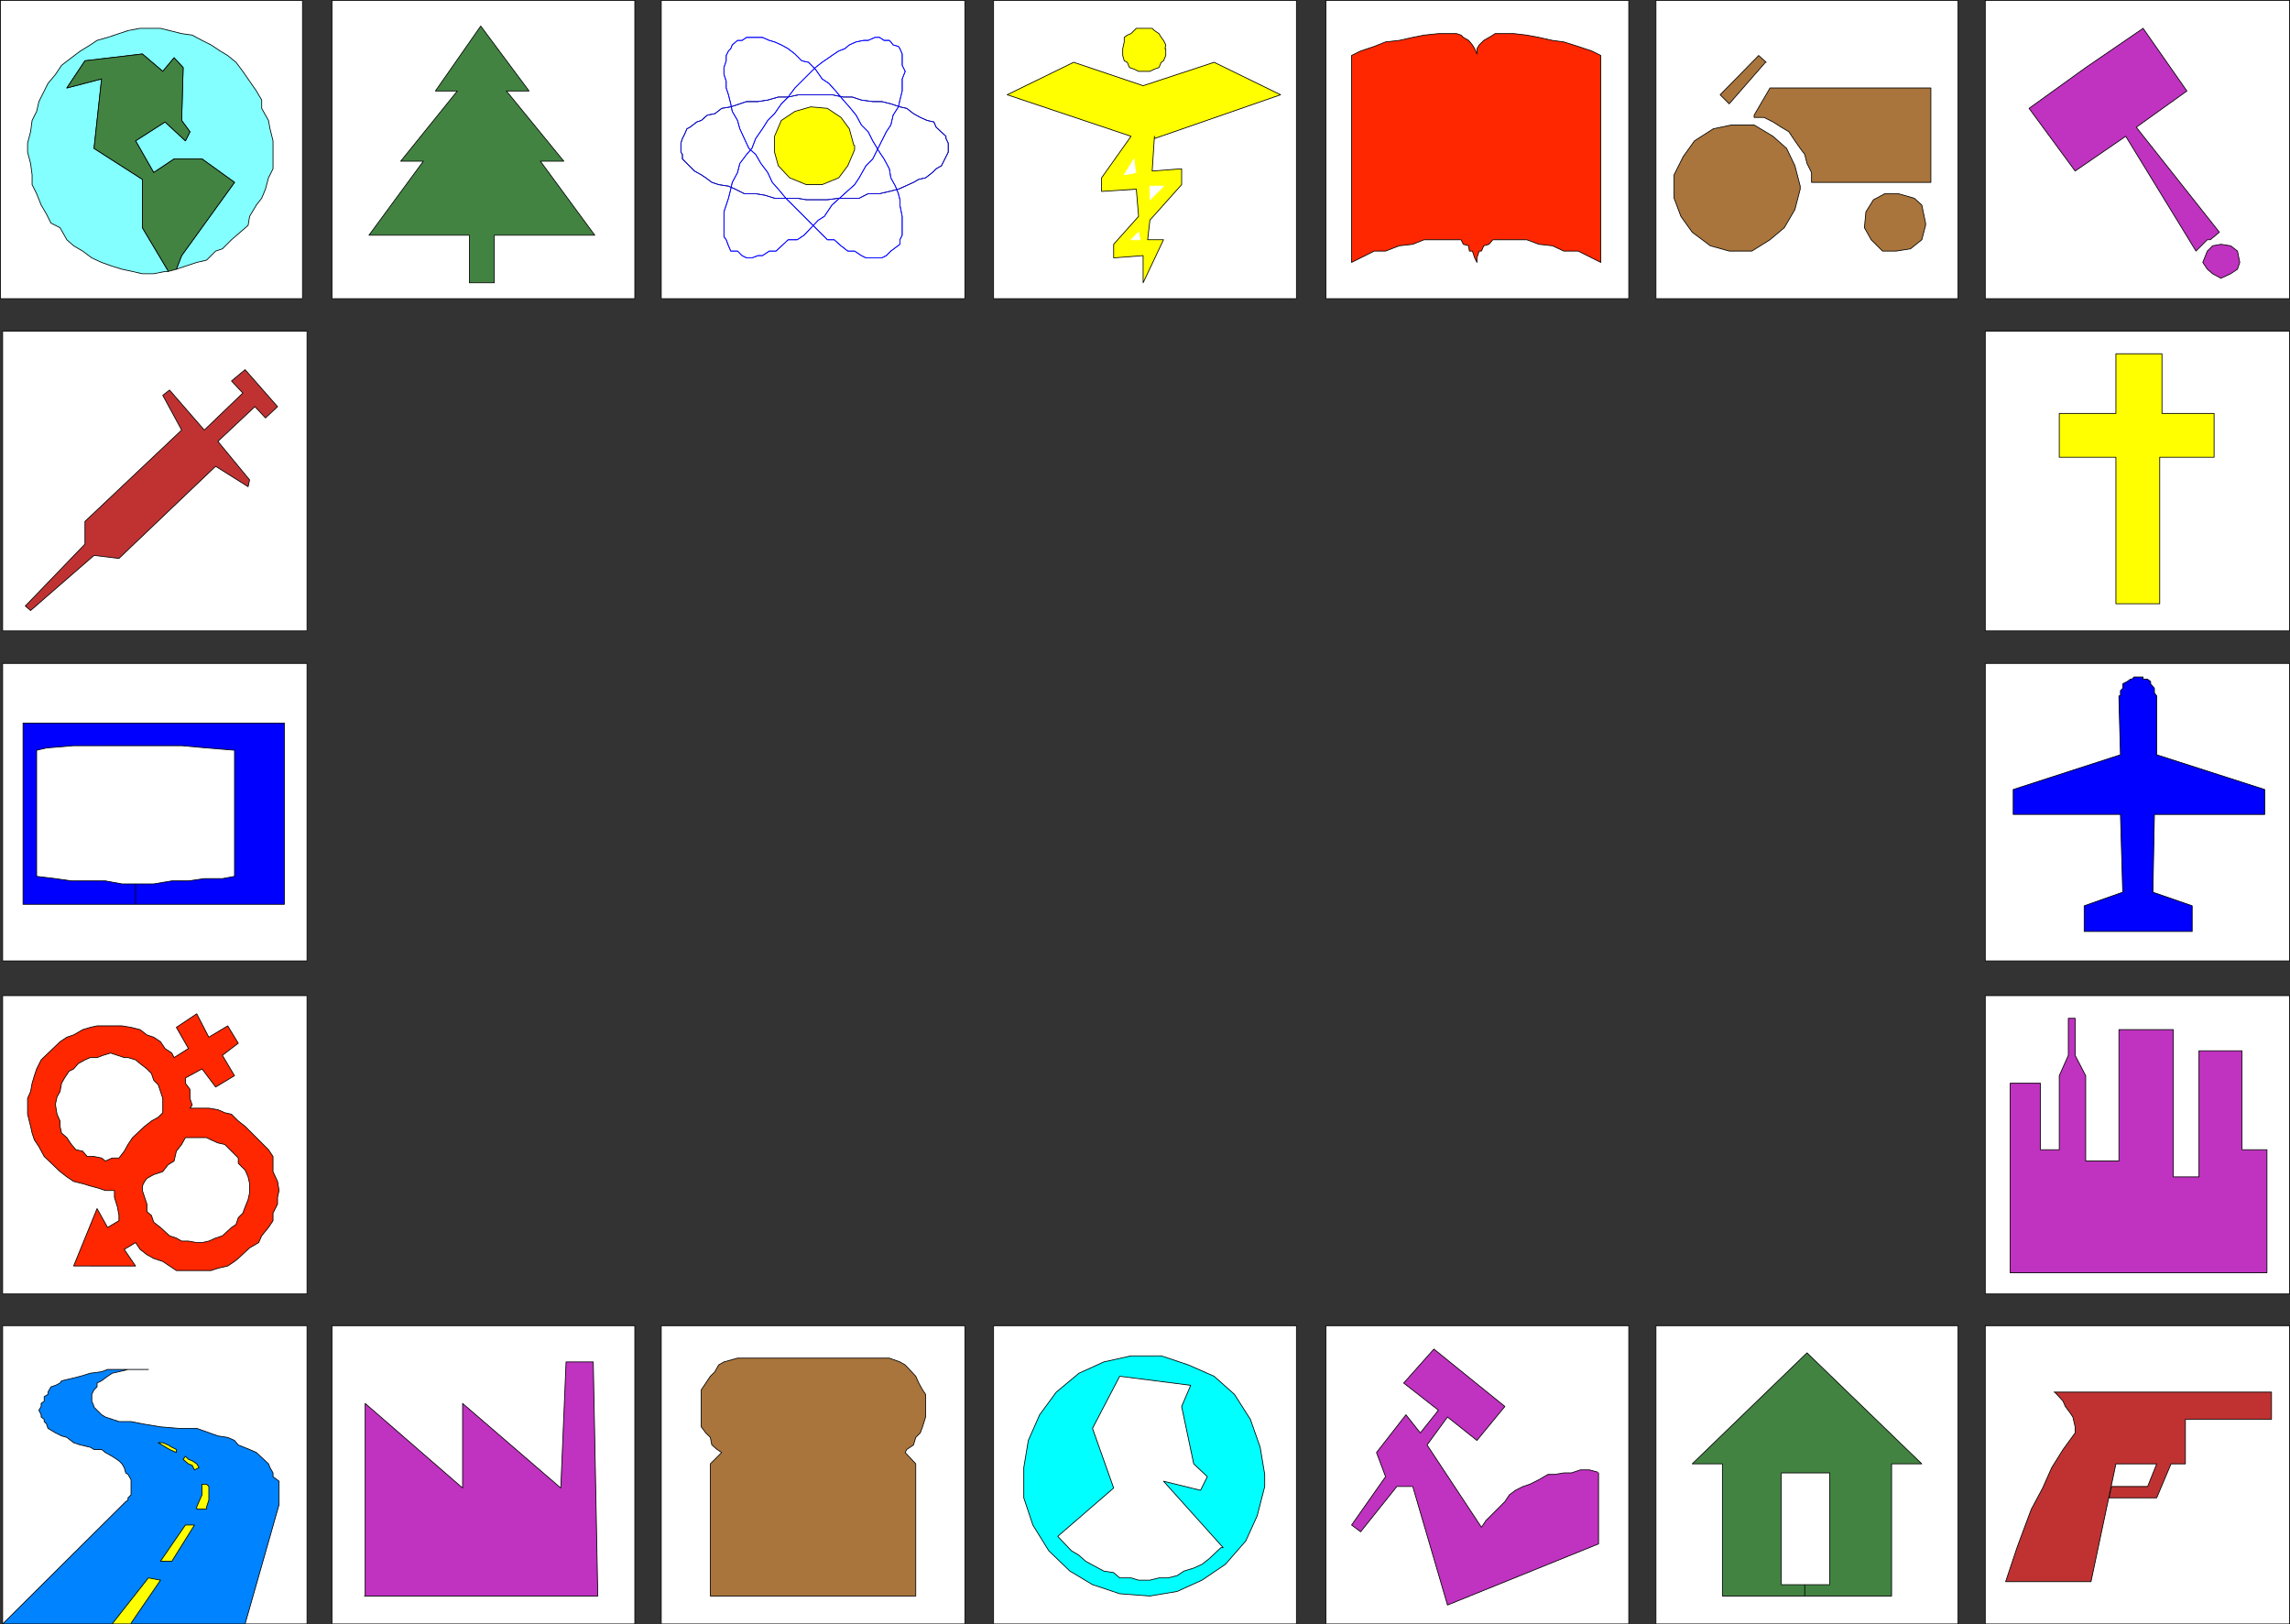
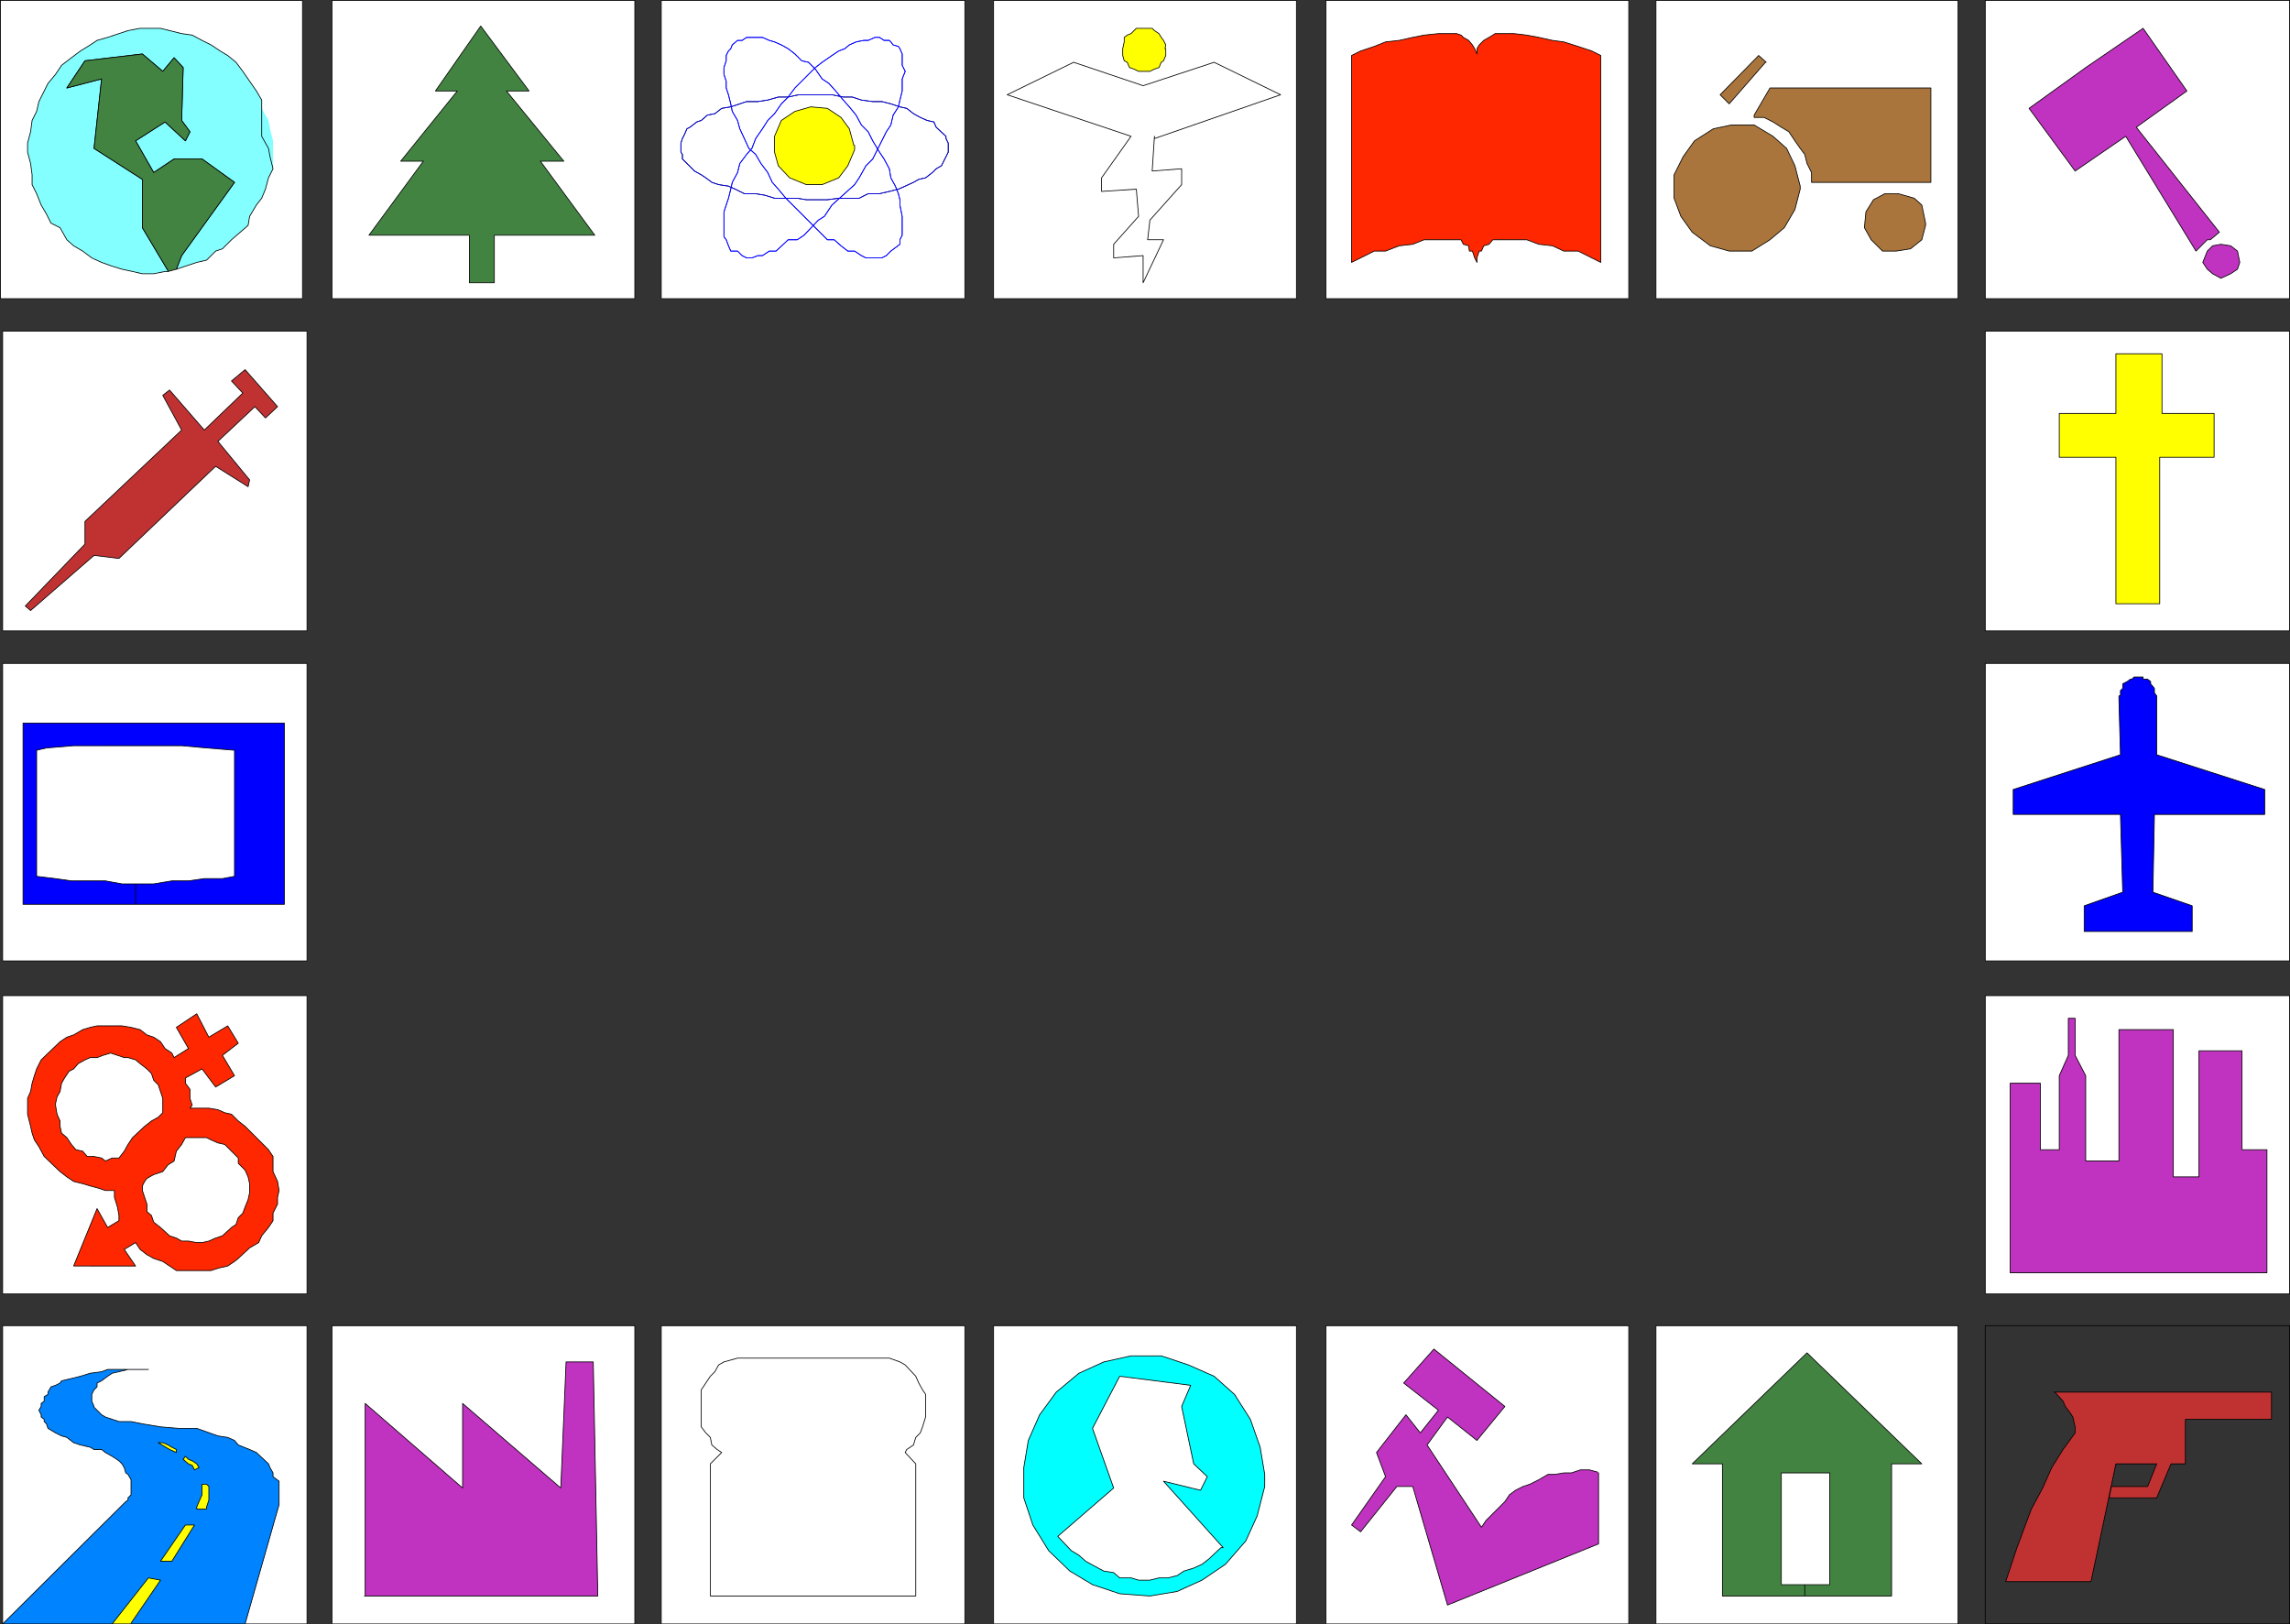
<svg xmlns="http://www.w3.org/2000/svg" xmlns:ns1="http://sodipodi.sourceforge.net/DTD/sodipodi-0.dtd" xmlns:ns2="http://www.inkscape.org/namespaces/inkscape" version="1.0" width="129.638mm" height="91.957mm" id="svg124" ns1:docname="Public Issues Frame.wmf">
  <rect width="100%" height="100%" fill="#333333" stroke="none" />
  <ns1:namedview id="namedview124" pagecolor="#ffffff" bordercolor="#000000" borderopacity="0.25" ns2:showpageshadow="2" ns2:pageopacity="0.0" ns2:pagecheckerboard="0" ns2:deskcolor="#d1d1d1" ns2:document-units="mm" />
  <defs id="defs1">
    <pattern id="WMFhbasepattern" patternUnits="userSpaceOnUse" width="6" height="6" x="0" y="0" />
  </defs>
  <path style="fill:#ffffff;fill-opacity:1;fill-rule:evenodd;stroke:none" d="M 0.081,63.904 V 0.081 H 64.721 V 63.904 Z" id="path1" />
  <path style="fill:none;stroke:#000000;stroke-width:0.162px;stroke-linecap:round;stroke-linejoin:round;stroke-miterlimit:4;stroke-dasharray:none;stroke-opacity:1" d="M 0.081,63.904 V 0.081 H 64.721 V 63.904 H 0.081 v 0" id="path2" />
  <path style="fill:#ffffff;fill-opacity:1;fill-rule:evenodd;stroke:none" d="M 71.023,63.904 V 0.081 h 64.802 V 63.904 Z" id="path3" />
  <path style="fill:none;stroke:#000000;stroke-width:0.162px;stroke-linecap:round;stroke-linejoin:round;stroke-miterlimit:4;stroke-dasharray:none;stroke-opacity:1" d="M 71.023,63.904 V 0.081 h 64.802 V 63.904 H 71.023 v 0" id="path4" />
  <path style="fill:#ffffff;fill-opacity:1;fill-rule:evenodd;stroke:none" d="M 141.481,63.904 V 0.081 h 64.963 V 63.904 h -64.963 z" id="path5" />
  <path style="fill:none;stroke:#000000;stroke-width:0.162px;stroke-linecap:round;stroke-linejoin:round;stroke-miterlimit:4;stroke-dasharray:none;stroke-opacity:1" d="M 141.481,63.904 V 0.081 h 64.963 V 63.904 h -64.963 v 0" id="path6" />
  <path style="fill:#ffffff;fill-opacity:1;fill-rule:evenodd;stroke:none" d="M 212.585,63.904 V 0.081 h 64.802 V 63.904 h -64.802 z" id="path7" />
  <path style="fill:none;stroke:#000000;stroke-width:0.162px;stroke-linecap:round;stroke-linejoin:round;stroke-miterlimit:4;stroke-dasharray:none;stroke-opacity:1" d="M 212.585,63.904 V 0.081 h 64.802 V 63.904 h -64.802 v 0" id="path8" />
  <path style="fill:#ffffff;fill-opacity:1;fill-rule:evenodd;stroke:none" d="M 283.688,63.904 V 0.081 h 64.802 V 63.904 Z" id="path9" />
  <path style="fill:none;stroke:#000000;stroke-width:0.162px;stroke-linecap:round;stroke-linejoin:round;stroke-miterlimit:4;stroke-dasharray:none;stroke-opacity:1" d="M 283.688,63.904 V 0.081 h 64.802 V 63.904 h -64.802 v 0" id="path10" />
  <path style="fill:#ffffff;fill-opacity:1;fill-rule:evenodd;stroke:none" d="M 354.308,63.904 V 0.081 h 64.64 V 63.904 Z" id="path11" />
  <path style="fill:none;stroke:#000000;stroke-width:0.162px;stroke-linecap:round;stroke-linejoin:round;stroke-miterlimit:4;stroke-dasharray:none;stroke-opacity:1" d="M 354.308,63.904 V 0.081 h 64.64 V 63.904 H 354.308 v 0" id="path12" />
  <path style="fill:#ffffff;fill-opacity:1;fill-rule:evenodd;stroke:none" d="M 424.765,63.904 V 0.081 h 65.125 V 63.904 Z" id="path13" />
  <path style="fill:none;stroke:#000000;stroke-width:0.162px;stroke-linecap:round;stroke-linejoin:round;stroke-miterlimit:4;stroke-dasharray:none;stroke-opacity:1" d="M 424.765,63.904 V 0.081 h 65.125 V 63.904 h -65.125 v 0" id="path14" />
  <path style="fill:#ffffff;fill-opacity:1;fill-rule:evenodd;stroke:none" d="M 424.765,134.999 V 70.852 h 65.125 v 64.147 z" id="path15" />
  <path style="fill:none;stroke:#000000;stroke-width:0.162px;stroke-linecap:round;stroke-linejoin:round;stroke-miterlimit:4;stroke-dasharray:none;stroke-opacity:1" d="M 424.765,134.999 V 70.852 h 65.125 v 64.147 h -65.125 v 0" id="path16" />
  <path style="fill:#ffffff;fill-opacity:1;fill-rule:evenodd;stroke:none" d="m 424.765,205.608 v -63.662 h 65.125 v 63.662 z" id="path17" />
  <path style="fill:none;stroke:#000000;stroke-width:0.162px;stroke-linecap:round;stroke-linejoin:round;stroke-miterlimit:4;stroke-dasharray:none;stroke-opacity:1" d="m 424.765,205.608 v -63.662 h 65.125 v 63.662 h -65.125 v 0" id="path18" />
  <path style="fill:#ffffff;fill-opacity:1;fill-rule:evenodd;stroke:none" d="m 424.765,276.703 v -63.662 h 65.125 v 63.823 h -65.125 v 0 z" id="path19" />
  <path style="fill:none;stroke:#000000;stroke-width:0.162px;stroke-linecap:round;stroke-linejoin:round;stroke-miterlimit:4;stroke-dasharray:none;stroke-opacity:1" d="m 424.765,276.703 v -63.662 h 65.125 v 63.823 h -65.125 v 0" id="path20" />
-   <path style="fill:#ffffff;fill-opacity:1;fill-rule:evenodd;stroke:none" d="m 424.765,347.313 v -63.662 h 65.125 v 63.823 h -65.125 v 0 z" id="path21" />
  <path style="fill:none;stroke:#000000;stroke-width:0.162px;stroke-linecap:round;stroke-linejoin:round;stroke-miterlimit:4;stroke-dasharray:none;stroke-opacity:1" d="m 424.765,347.313 v -63.662 h 65.125 v 63.823 h -65.125 v 0" id="path22" />
  <path style="fill:#ffffff;fill-opacity:1;fill-rule:evenodd;stroke:none" d="m 354.308,347.313 v -63.662 h 64.64 v 63.823 H 354.308 v 0 z" id="path23" />
  <path style="fill:none;stroke:#000000;stroke-width:0.162px;stroke-linecap:round;stroke-linejoin:round;stroke-miterlimit:4;stroke-dasharray:none;stroke-opacity:1" d="m 354.308,347.313 v -63.662 h 64.64 v 63.823 H 354.308 v 0" id="path24" />
  <path style="fill:#ffffff;fill-opacity:1;fill-rule:evenodd;stroke:none" d="m 283.688,347.313 v -63.662 h 64.802 v 63.823 h -64.802 v 0 z" id="path25" />
  <path style="fill:none;stroke:#000000;stroke-width:0.162px;stroke-linecap:round;stroke-linejoin:round;stroke-miterlimit:4;stroke-dasharray:none;stroke-opacity:1" d="m 283.688,347.313 v -63.662 h 64.802 v 63.823 h -64.802 v 0" id="path26" />
  <path style="fill:#ffffff;fill-opacity:1;fill-rule:evenodd;stroke:none" d="m 212.585,347.313 v -63.662 h 64.802 v 63.823 h -64.802 v 0 z" id="path27" />
  <path style="fill:none;stroke:#000000;stroke-width:0.162px;stroke-linecap:round;stroke-linejoin:round;stroke-miterlimit:4;stroke-dasharray:none;stroke-opacity:1" d="m 212.585,347.313 v -63.662 h 64.802 v 63.823 h -64.802 v 0" id="path28" />
  <path style="fill:#ffffff;fill-opacity:1;fill-rule:evenodd;stroke:none" d="m 141.481,347.313 v -63.662 h 64.963 v 63.823 h -64.963 v 0 z" id="path29" />
  <path style="fill:none;stroke:#000000;stroke-width:0.162px;stroke-linecap:round;stroke-linejoin:round;stroke-miterlimit:4;stroke-dasharray:none;stroke-opacity:1" d="m 141.481,347.313 v -63.662 h 64.963 v 63.823 h -64.963 v 0" id="path30" />
  <path style="fill:#ffffff;fill-opacity:1;fill-rule:evenodd;stroke:none" d="m 71.023,347.313 v -63.662 h 64.802 v 63.823 H 71.023 v 0 z" id="path31" />
  <path style="fill:none;stroke:#000000;stroke-width:0.162px;stroke-linecap:round;stroke-linejoin:round;stroke-miterlimit:4;stroke-dasharray:none;stroke-opacity:1" d="m 71.023,347.313 v -63.662 h 64.802 v 63.823 H 71.023 v 0" id="path32" />
  <path style="fill:#ffffff;fill-opacity:1;fill-rule:evenodd;stroke:none" d="M 0.566,347.313 V 283.651 H 65.69 v 63.823 H 0.566 v 0 z" id="path33" />
  <path style="fill:none;stroke:#000000;stroke-width:0.162px;stroke-linecap:round;stroke-linejoin:round;stroke-miterlimit:4;stroke-dasharray:none;stroke-opacity:1" d="M 0.566,347.313 V 283.651 H 65.69 v 63.823 H 0.566 v 0" id="path34" />
  <path style="fill:#ffffff;fill-opacity:1;fill-rule:evenodd;stroke:none" d="M 0.566,276.703 V 213.041 H 65.69 v 63.823 H 0.566 v 0 z" id="path35" />
  <path style="fill:none;stroke:#000000;stroke-width:0.162px;stroke-linecap:round;stroke-linejoin:round;stroke-miterlimit:4;stroke-dasharray:none;stroke-opacity:1" d="M 0.566,276.703 V 213.041 H 65.69 v 63.823 H 0.566 v 0" id="path36" />
  <path style="fill:#ffffff;fill-opacity:1;fill-rule:evenodd;stroke:none" d="M 0.566,205.608 V 141.947 H 65.69 v 63.662 H 0.566 Z" id="path37" />
  <path style="fill:none;stroke:#000000;stroke-width:0.162px;stroke-linecap:round;stroke-linejoin:round;stroke-miterlimit:4;stroke-dasharray:none;stroke-opacity:1" d="M 0.566,205.608 V 141.947 H 65.69 v 63.662 H 0.566 v 0" id="path38" />
  <path style="fill:#ffffff;fill-opacity:1;fill-rule:evenodd;stroke:none" d="M 0.566,134.999 V 70.852 H 65.69 v 64.147 z" id="path39" />
  <path style="fill:none;stroke:#000000;stroke-width:0.162px;stroke-linecap:round;stroke-linejoin:round;stroke-miterlimit:4;stroke-dasharray:none;stroke-opacity:1" d="M 0.566,134.999 V 70.852 H 65.69 V 134.999 H 0.566 v 0" id="path40" />
  <path style="fill:#83ffff;fill-opacity:1;fill-rule:evenodd;stroke:none" d="M 35.956,57.926 30.462,48.716 V 38.375 l -10.342,-6.625 1.616,-14.865 -7.434,1.939 3.878,-5.817 12.282,-1.454 4.363,3.716 2.424,-2.908 1.939,2.101 -0.323,11.31 1.778,2.424 -0.97,1.939 -4.363,-4.039 -6.302,4.039 3.878,6.786 4.363,-2.908 h 5.979 l 6.949,5.009 -11.312,15.673 -1.131,2.908 1.939,-0.646 2.424,-0.808 2.101,-0.485 1.939,-1.939 1.454,-0.485 1.939,-1.939 3.555,-3.07 0.323,-1.939 1.454,-2.424 1.131,-1.454 0.808,-1.939 0.646,-2.424 0.97,-1.939 v -5.978 l -0.646,-2.585 -0.323,-1.777 -1.454,-2.585 V 21.409 L 54.863,19.47 53.409,17.37 51.954,15.269 50.5,13.33 48.722,11.876 47.106,10.907 45.167,9.614 43.228,8.644 41.127,7.513 38.865,7.19 36.279,6.544 34.34,6.059 h -4.363 l -2.586,0.485 -1.939,0.646 -2.424,0.808 -2.262,0.646 -1.454,0.969 -2.101,1.293 -1.939,1.454 -2.101,1.616 -1.293,1.939 -1.616,1.939 -0.808,1.616 -1.131,2.262 -0.485,2.101 -0.97,1.939 -0.323,2.424 -0.646,2.424 v 1.939 l 0.646,2.424 0.323,2.424 v 2.101 l 0.97,1.939 0.97,2.424 1.131,1.939 0.97,1.939 1.939,0.969 1.454,2.585 1.454,1.293 1.939,1.131 1.939,1.454 2.101,0.969 2.262,0.808 2.101,0.646 2.262,0.485 2.101,0.485 h 2.424 L 35.31,58.087 h 0.646 v 0 z" id="path41" />
-   <path style="fill:none;stroke:#000000;stroke-width:0.162px;stroke-linecap:round;stroke-linejoin:round;stroke-miterlimit:4;stroke-dasharray:none;stroke-opacity:1" d="M 35.956,57.926 30.462,48.716 V 38.375 l -10.342,-6.625 1.616,-14.865 -7.434,1.939 3.878,-5.817 12.282,-1.454 4.363,3.716 2.424,-2.908 1.939,2.101 -0.323,11.31 1.778,2.424 -0.97,1.939 -4.363,-4.039 -6.302,4.039 3.878,6.786 4.363,-2.908 h 5.979 l 6.949,5.009 -11.312,15.673 -1.131,2.908 1.939,-0.646 2.424,-0.808 2.101,-0.485 1.939,-1.939 1.454,-0.485 1.939,-1.939 3.555,-3.07 0.323,-1.939 1.454,-2.424 1.131,-1.454 0.808,-1.939 0.646,-2.424 0.97,-1.939 v -5.978 l -0.646,-2.585 -0.323,-1.777 -1.454,-2.585 V 21.409 L 54.863,19.47 53.409,17.37 51.954,15.269 50.5,13.33 48.722,11.876 47.106,10.907 45.167,9.614 43.228,8.644 41.127,7.513 38.865,7.19 36.279,6.544 34.34,6.059 h -4.363 l -2.586,0.485 -1.939,0.646 -2.424,0.808 -2.262,0.646 -1.454,0.969 -2.101,1.293 -1.939,1.454 -2.101,1.616 -1.293,1.939 -1.616,1.939 -0.808,1.616 -1.131,2.262 -0.485,2.101 -0.97,1.939 -0.323,2.424 -0.646,2.424 v 1.939 l 0.646,2.424 0.323,2.424 v 2.101 l 0.97,1.939 0.97,2.424 1.131,1.939 0.97,1.939 1.939,0.969 1.454,2.585 1.454,1.293 1.939,1.131 1.939,1.454 2.101,0.969 2.262,0.808 2.101,0.646 2.262,0.485 2.101,0.485 h 2.424 L 35.31,58.087 h 0.646 v 0" id="path42" />
+   <path style="fill:none;stroke:#000000;stroke-width:0.162px;stroke-linecap:round;stroke-linejoin:round;stroke-miterlimit:4;stroke-dasharray:none;stroke-opacity:1" d="M 35.956,57.926 30.462,48.716 V 38.375 l -10.342,-6.625 1.616,-14.865 -7.434,1.939 3.878,-5.817 12.282,-1.454 4.363,3.716 2.424,-2.908 1.939,2.101 -0.323,11.31 1.778,2.424 -0.97,1.939 -4.363,-4.039 -6.302,4.039 3.878,6.786 4.363,-2.908 h 5.979 l 6.949,5.009 -11.312,15.673 -1.131,2.908 1.939,-0.646 2.424,-0.808 2.101,-0.485 1.939,-1.939 1.454,-0.485 1.939,-1.939 3.555,-3.07 0.323,-1.939 1.454,-2.424 1.131,-1.454 0.808,-1.939 0.646,-2.424 0.97,-1.939 l -0.646,-2.585 -0.323,-1.777 -1.454,-2.585 V 21.409 L 54.863,19.47 53.409,17.37 51.954,15.269 50.5,13.33 48.722,11.876 47.106,10.907 45.167,9.614 43.228,8.644 41.127,7.513 38.865,7.19 36.279,6.544 34.34,6.059 h -4.363 l -2.586,0.485 -1.939,0.646 -2.424,0.808 -2.262,0.646 -1.454,0.969 -2.101,1.293 -1.939,1.454 -2.101,1.616 -1.293,1.939 -1.616,1.939 -0.808,1.616 -1.131,2.262 -0.485,2.101 -0.97,1.939 -0.323,2.424 -0.646,2.424 v 1.939 l 0.646,2.424 0.323,2.424 v 2.101 l 0.97,1.939 0.97,2.424 1.131,1.939 0.97,1.939 1.939,0.969 1.454,2.585 1.454,1.293 1.939,1.131 1.939,1.454 2.101,0.969 2.262,0.808 2.101,0.646 2.262,0.485 2.101,0.485 h 2.424 L 35.31,58.087 h 0.646 v 0" id="path42" />
  <path style="fill:#428342;fill-opacity:1;fill-rule:evenodd;stroke:none" d="M 35.956,57.926 30.462,48.716 V 38.375 l -10.342,-6.625 1.616,-14.865 -7.434,1.939 3.878,-5.817 12.282,-1.454 4.363,3.716 2.424,-2.908 1.939,2.101 -0.323,11.31 1.778,2.424 -0.97,1.939 -4.363,-4.039 -6.302,4.039 3.878,6.786 4.363,-2.908 h 5.979 l 6.949,5.009 -11.312,15.673 -1.131,2.908 -1.778,0.485 v 0 z" id="path43" />
  <path style="fill:none;stroke:#000000;stroke-width:0.162px;stroke-linecap:round;stroke-linejoin:round;stroke-miterlimit:4;stroke-dasharray:none;stroke-opacity:1" d="M 35.956,57.926 30.462,48.716 V 38.375 l -10.342,-6.625 1.616,-14.865 -7.434,1.939 3.878,-5.817 12.282,-1.454 4.363,3.716 2.424,-2.908 1.939,2.101 -0.323,11.31 1.778,2.424 -0.97,1.939 -4.363,-4.039 -6.302,4.039 3.878,6.786 4.363,-2.908 h 5.979 l 6.949,5.009 -11.312,15.673 -1.131,2.908 -1.778,0.485 v 0" id="path44" />
  <path style="fill:#428342;fill-opacity:1;fill-rule:evenodd;stroke:none" d="M 105.767,60.511 V 50.332 h 21.493 L 115.625,34.497 h 5.01 L 108.353,19.47 h 4.848 L 102.858,5.574 93.162,19.47 h 4.686 L 85.729,34.497 h 4.848 L 78.942,50.332 h 21.493 v 10.179 h 5.333 z" id="path45" />
  <path style="fill:none;stroke:#000000;stroke-width:0.162px;stroke-linecap:round;stroke-linejoin:round;stroke-miterlimit:4;stroke-dasharray:none;stroke-opacity:1" d="M 105.767,60.511 V 50.332 h 21.493 L 115.625,34.497 h 5.01 L 108.353,19.47 h 4.848 L 102.858,5.574 93.162,19.47 h 4.686 L 85.729,34.497 h 4.848 L 78.942,50.332 h 21.493 v 10.179 h 5.333 v 0" id="path46" />
  <path style="fill:none;stroke:#000000;stroke-width:0.162px;stroke-linecap:round;stroke-linejoin:round;stroke-miterlimit:4;stroke-dasharray:none;stroke-opacity:1" d="m 202.889,31.75 v -1.131 l -0.485,-0.969 v -0.485 l -2.101,-1.939 -0.485,-1.131 -1.454,-0.323 -1.454,-0.646 -1.454,-0.808 -1.454,-1.131 -1.454,-0.323 -1.939,-0.646 -1.939,-0.485 h -1.939 l -2.424,-0.323 -1.939,-0.646 h -1.939 l -2.424,-0.485 h -7.11 l -2.262,0.485 h -2.101 l -2.262,0.646 -2.101,0.323 h -2.424 l -1.454,0.485 -1.939,0.646 -1.939,0.323 -1.454,1.131 -1.616,0.323 -1.293,1.131 -0.97,0.323 -1.454,1.131 -0.646,0.323 -0.485,1.131 -0.485,0.969 -0.323,0.969 v 1.939 l 0.323,0.485 v 0.969 l 2.586,2.585 1.454,0.808 0.97,0.646 1.293,0.969 1.454,0.485 2.101,0.323 1.454,0.646 1.939,0.969 h 2.424 l 1.939,0.323 2.101,0.646 h 4.848 l 1.939,0.323 h 4.525 l 2.424,-0.323 h 4.363 l 1.939,-0.969 h 2.424 l 2.101,-0.485 1.939,-0.485 1.454,-0.646 1.778,-0.808 1.131,-0.646 1.454,-0.323 1.454,-1.131 0.808,-0.808 1.131,-0.646 0.485,-0.969 0.485,-0.969 0.485,-0.969 v -0.808" id="path47" />
  <path style="fill:none;stroke:#0000ff;stroke-width:0.162px;stroke-linecap:round;stroke-linejoin:round;stroke-miterlimit:4;stroke-dasharray:none;stroke-opacity:1" d="m 202.889,31.75 v -1.131 l -0.485,-0.969 v -0.485 l -2.101,-1.939 -0.485,-1.131 -1.454,-0.323 -1.454,-0.646 -1.454,-0.808 -1.454,-1.131 -1.454,-0.323 -1.939,-0.646 -1.939,-0.485 h -1.939 l -2.424,-0.323 -1.939,-0.646 h -1.939 l -2.424,-0.485 h -7.11 l -2.262,0.485 h -2.101 l -2.262,0.646 -2.101,0.323 h -2.424 l -1.454,0.485 -1.939,0.646 -1.939,0.323 -1.454,1.131 -1.616,0.323 -1.293,1.131 -0.97,0.323 -1.454,1.131 -0.646,0.323 -0.485,1.131 -0.485,0.969 -0.323,0.969 v 1.939 l 0.323,0.485 v 0.969 l 2.586,2.585 1.454,0.808 0.97,0.646 1.293,0.969 1.454,0.485 2.101,0.323 1.454,0.646 1.939,0.969 h 2.424 l 1.939,0.323 2.101,0.646 h 4.848 l 1.939,0.323 h 4.525 l 2.424,-0.323 h 4.363 l 1.939,-0.969 h 2.424 l 2.101,-0.485 1.939,-0.485 1.454,-0.646 1.778,-0.808 1.131,-0.646 1.454,-0.323 1.454,-1.131 0.808,-0.808 1.131,-0.646 0.485,-0.969 0.485,-0.969 0.485,-0.969 v -0.808" id="path48" />
  <path style="fill:none;stroke:#0000ff;stroke-width:0.162px;stroke-linecap:round;stroke-linejoin:round;stroke-miterlimit:4;stroke-dasharray:none;stroke-opacity:1" d="m 190.607,8.968 -0.323,-0.323 h -1.131 l -0.97,-0.646 h -0.97 l -1.454,0.646 h -0.97 l -1.616,0.323 -1.454,0.646 -0.97,0.808 -1.293,0.485 -1.454,0.969 -2.101,1.454 -1.454,1.131 -4.363,4.363 -1.454,1.939 -1.454,1.454 -1.454,2.101 -1.454,1.454 -1.131,1.777 -1.454,2.101 -0.808,2.101 -1.131,1.293 -1.454,1.939 -0.485,1.939 -1.131,2.101 -0.323,1.454 -0.485,1.939 -0.485,1.454 -0.485,1.454 V 50.655 l 0.485,0.646 0.485,1.293 0.485,1.131 h 1.454 l 0.97,0.969 0.97,0.485 h 1.131 l 1.293,-0.485 h 0.97 l 1.454,-0.969 h 1.454 l 2.586,-2.424 h 1.939 l 1.454,-0.969 3.07,-3.232 1.293,-0.808 1.616,-2.424 4.848,-4.363 0.97,-1.454 1.454,-2.585 1.454,-1.454 0.97,-1.939 0.97,-1.939 0.97,-1.939 0.97,-1.454 0.485,-2.101 1.131,-1.777 0.323,-1.454 0.485,-1.939 V 16.885 l 0.646,-1.616 -0.646,-1.293 v -2.424 l -0.485,-1.131 -0.323,-0.485 -1.131,-0.323 -0.485,-0.646" id="path49" />
  <path style="fill:none;stroke:#0000ff;stroke-width:0.162px;stroke-linecap:round;stroke-linejoin:round;stroke-miterlimit:4;stroke-dasharray:none;stroke-opacity:1" d="m 190.607,8.968 -0.323,-0.323 h -1.131 l -0.97,-0.646 h -0.97 l -1.454,0.646 h -0.97 l -1.616,0.323 -1.454,0.646 -0.97,0.808 -1.293,0.485 -1.454,0.969 -2.101,1.454 -1.454,1.131 -4.363,4.363 -1.454,1.939 -1.454,1.454 -1.454,2.101 -1.454,1.454 -1.131,1.777 -1.454,2.101 -0.808,2.101 -1.131,1.293 -1.454,1.939 -0.485,1.939 -1.131,2.101 -0.323,1.454 -0.485,1.939 -0.485,1.454 -0.485,1.454 V 50.655 l 0.485,0.646 0.485,1.293 0.485,1.131 h 1.454 l 0.97,0.969 0.97,0.485 h 1.131 l 1.293,-0.485 h 0.97 l 1.454,-0.969 h 1.454 l 2.586,-2.424 h 1.939 l 1.454,-0.969 3.07,-3.232 1.293,-0.808 1.616,-2.424 4.848,-4.363 0.97,-1.454 1.454,-2.585 1.454,-1.454 0.97,-1.939 0.97,-1.939 0.97,-1.939 0.97,-1.454 0.485,-2.101 1.131,-1.777 0.323,-1.454 0.485,-1.939 V 16.885 l 0.646,-1.616 -0.646,-1.293 v -2.424 l -0.485,-1.131 -0.323,-0.485 -1.131,-0.323 -0.485,-0.646" id="path50" />
  <path style="fill:none;stroke:#0000ff;stroke-width:0.162px;stroke-linecap:round;stroke-linejoin:round;stroke-miterlimit:4;stroke-dasharray:none;stroke-opacity:1" d="m 157.802,8.644 -1.131,0.969 -0.323,0.808 -0.485,0.485 -0.485,0.969 v 1.131 l -0.485,1.454 v 1.454 l 0.485,1.454 v 1.454 l 0.485,1.454 0.485,1.939 0.323,1.616 1.131,1.939 0.485,1.777 0.97,2.101 0.97,2.101 1.454,1.293 1.131,1.939 1.454,1.939 0.97,2.101 1.293,1.454 1.616,1.939 8.888,8.887 h 1.454 l 1.454,1.293 1.454,1.131 h 1.454 l 1.454,0.969 0.97,0.485 h 3.394 l 0.97,-0.485 0.97,-0.969 1.939,-1.454 v -0.969 l 0.485,-0.969 v -4.039 l -0.485,-2.424 v -1.131 l -0.323,-1.293 -0.646,-1.616 -0.97,-1.777 -0.323,-1.939 -1.131,-2.101 -0.97,-1.454 -1.454,-2.424 -0.97,-1.939 -1.454,-1.454 -1.131,-2.101 -1.454,-1.777 -1.293,-1.454 -1.616,-1.939 -1.454,-1.616 -1.454,-0.969 -1.454,-2.101 -1.454,-1.454 -1.454,-0.323 -1.454,-1.454 -1.454,-1.131 -1.454,-0.808 -1.454,-0.646 -1.131,-0.323 -1.454,-0.646 h -3.394 l -0.97,0.646 h -0.97" id="path51" />
  <path style="fill:none;stroke:#0000ff;stroke-width:0.162px;stroke-linecap:round;stroke-linejoin:round;stroke-miterlimit:4;stroke-dasharray:none;stroke-opacity:1" d="m 157.802,8.644 -1.131,0.969 -0.323,0.808 -0.485,0.485 -0.485,0.969 v 1.131 l -0.485,1.454 v 1.454 l 0.485,1.454 v 1.454 l 0.485,1.454 0.485,1.939 0.323,1.616 1.131,1.939 0.485,1.777 0.97,2.101 0.97,2.101 1.454,1.293 1.131,1.939 1.454,1.939 0.97,2.101 1.293,1.454 1.616,1.939 8.888,8.887 h 1.454 l 1.454,1.293 1.454,1.131 h 1.454 l 1.454,0.969 0.97,0.485 h 3.394 l 0.97,-0.485 0.97,-0.969 1.939,-1.454 v -0.969 l 0.485,-0.969 v -4.039 l -0.485,-2.424 v -1.131 l -0.323,-1.293 -0.646,-1.616 -0.97,-1.777 -0.323,-1.939 -1.131,-2.101 -0.97,-1.454 -1.454,-2.424 -0.97,-1.939 -1.454,-1.454 -1.131,-2.101 -1.454,-1.777 -1.293,-1.454 -1.616,-1.939 -1.454,-1.616 -1.454,-0.969 -1.454,-2.101 -1.454,-1.454 -1.454,-0.323 -1.454,-1.454 -1.454,-1.131 -1.454,-0.808 -1.454,-0.646 -1.131,-0.323 -1.454,-0.646 h -3.394 l -0.97,0.646 h -0.97" id="path52" />
  <path style="fill:#ffff00;fill-opacity:1;fill-rule:evenodd;stroke:none" d="m 182.689,31.104 -0.97,-3.555 -1.778,-2.424 -2.909,-1.939 -3.555,-0.323 -3.394,0.969 -2.909,1.939 -1.454,3.393 v 3.393 l 0.808,2.908 2.424,2.585 3.555,1.454 h 3.394 l 3.555,-1.454 1.939,-2.585 1.454,-3.393 v -0.969 0 z" id="path53" />
  <path style="fill:none;stroke:#000000;stroke-width:0.162px;stroke-linecap:round;stroke-linejoin:round;stroke-miterlimit:4;stroke-dasharray:none;stroke-opacity:1" d="m 182.689,31.104 -0.97,-3.555 -1.778,-2.424 -2.909,-1.939 -3.555,-0.323 -3.394,0.969 -2.909,1.939 -1.454,3.393 v 3.393 l 0.808,2.908 2.424,2.585 3.555,1.454 h 3.394 l 3.555,-1.454 1.939,-2.585 1.454,-3.393 v -0.969 0" id="path54" />
  <path style="fill:#ffff00;fill-opacity:1;fill-rule:evenodd;stroke:none" d="m 249.268,10.422 0.162,-0.808 -0.485,-0.969 -0.485,-0.646 -0.485,-0.808 -0.97,-0.646 -0.485,-0.485 h -3.394 l -1.131,1.131 -0.808,0.323 -0.646,0.485 v 0.969 l -0.323,1.454 v 1.454 l 0.323,1.131 0.646,0.323 0.485,1.131 0.97,0.323 0.97,0.485 h 2.424 l 0.97,-0.485 0.97,-0.323 0.485,-1.131 0.485,-0.323 0.485,-1.131 v -1.454 0 z" id="path55" />
  <path style="fill:none;stroke:#000000;stroke-width:0.162px;stroke-linecap:round;stroke-linejoin:round;stroke-miterlimit:4;stroke-dasharray:none;stroke-opacity:1" d="m 249.268,10.422 0.162,-0.808 -0.485,-0.969 -0.485,-0.646 -0.485,-0.808 -0.97,-0.646 -0.485,-0.485 h -3.394 l -1.131,1.131 -0.808,0.323 -0.646,0.485 v 0.969 l -0.323,1.454 v 1.454 l 0.323,1.131 0.646,0.323 0.485,1.131 0.97,0.323 0.97,0.485 h 2.424 l 0.97,-0.485 0.97,-0.323 0.485,-1.131 0.485,-0.323 0.485,-1.131 v -1.454 0" id="path56" />
-   <path style="fill:#ffff00;fill-opacity:1;fill-rule:evenodd;stroke:none" d="m 241.996,29.165 -6.302,8.887 v 2.908 l 7.434,-0.485 0.485,5.817 -5.333,5.978 v 2.908 l 6.302,-0.485 v 5.817 l 4.363,-9.21 h -3.394 l 0.485,-4.201 6.787,-7.594 v -3.393 l -6.302,0.485 0.485,-7.433 v 0.485 l 26.987,-9.372 -14.221,-6.948 -15.19,5.009 -14.867,-5.009 -14.221,6.948 26.502,8.887 z" id="path57" />
  <path style="fill:none;stroke:#000000;stroke-width:0.162px;stroke-linecap:round;stroke-linejoin:round;stroke-miterlimit:4;stroke-dasharray:none;stroke-opacity:1" d="m 241.996,29.165 -6.302,8.887 v 2.908 l 7.434,-0.485 0.485,5.817 -5.333,5.978 v 2.908 l 6.302,-0.485 v 5.817 l 4.363,-9.21 h -3.394 l 0.485,-4.201 6.787,-7.594 v -3.393 l -6.302,0.485 0.485,-7.433 v 0.485 l 26.987,-9.372 -14.221,-6.948 -15.19,5.009 -14.867,-5.009 -14.221,6.948 26.502,8.887 v 0" id="path58" />
  <path style="fill:#ffffff;fill-opacity:1;fill-rule:evenodd;stroke:none" d="m 242.965,36.921 -0.323,-2.908 -2.101,3.393 2.586,-0.485 v 0 z" id="path59" />
  <path style="fill:none;stroke:#ffffff;stroke-width:0.162px;stroke-linecap:round;stroke-linejoin:round;stroke-miterlimit:4;stroke-dasharray:none;stroke-opacity:1" d="m 242.965,36.921 -0.323,-2.908 -2.101,3.393 2.586,-0.485 v 0" id="path60" />
  <path style="fill:#ffffff;fill-opacity:1;fill-rule:evenodd;stroke:none" d="m 246.036,39.829 h 2.909 l -2.909,2.908 v -2.908 z" id="path61" />
  <path style="fill:none;stroke:#ffffff;stroke-width:0.162px;stroke-linecap:round;stroke-linejoin:round;stroke-miterlimit:4;stroke-dasharray:none;stroke-opacity:1" d="m 246.036,39.829 h 2.909 l -2.909,2.908 v -2.908 0" id="path62" />
  <path style="fill:#ffffff;fill-opacity:1;fill-rule:evenodd;stroke:none" d="m 243.935,51.301 h -1.939 l 1.616,-1.616 0.323,1.616 z" id="path63" />
  <path style="fill:none;stroke:#ffffff;stroke-width:0.162px;stroke-linecap:round;stroke-linejoin:round;stroke-miterlimit:4;stroke-dasharray:none;stroke-opacity:1" d="m 243.935,51.301 h -1.939 l 1.616,-1.616 0.323,1.616 v 0" id="path64" />
  <path style="fill:#ff2700;fill-opacity:1;fill-rule:evenodd;stroke:none" d="m 316.008,11.553 v -1.131 l 0.485,-0.808 0.97,-0.969 1.131,-0.646 0.808,-0.485 0.485,-0.323 h 4.04 l 2.747,0.323 2.586,0.485 2.909,0.646 2.424,0.323 3.07,0.969 2.909,0.969 1.939,0.969 v 44.272 l -1.939,-0.969 -2.909,-1.454 h -3.07 l -2.424,-1.131 -2.909,-0.323 -2.586,-0.969 h -7.272 l -0.808,0.969 -1.131,0.323 -0.485,1.131 h -0.485 l -0.485,1.454 v 0.969 l -0.485,-0.969 -0.485,-1.454 h -0.646 l -0.162,-1.131 -1.131,-0.323 -0.485,-0.969 h -7.918 l -2.424,0.969 -2.909,0.323 -2.909,1.131 h -2.424 l -2.909,1.454 -1.939,0.969 V 11.876 l 1.939,-0.969 2.909,-0.969 2.424,-0.969 2.909,-0.323 2.909,-0.646 2.424,-0.485 3.07,-0.323 h 3.878 l 0.97,0.323 0.485,0.485 1.131,0.646 0.808,0.969 0.485,0.808 z" id="path65" />
  <path style="fill:none;stroke:#000000;stroke-width:0.162px;stroke-linecap:round;stroke-linejoin:round;stroke-miterlimit:4;stroke-dasharray:none;stroke-opacity:1" d="m 316.008,11.553 v -1.131 l 0.485,-0.808 0.97,-0.969 1.131,-0.646 0.808,-0.485 0.485,-0.323 h 4.04 l 2.747,0.323 2.586,0.485 2.909,0.646 2.424,0.323 3.07,0.969 2.909,0.969 1.939,0.969 v 44.272 l -1.939,-0.969 -2.909,-1.454 h -3.07 l -2.424,-1.131 -2.909,-0.323 -2.586,-0.969 h -7.272 l -0.808,0.969 -1.131,0.323 -0.485,1.131 h -0.485 l -0.485,1.454 v 0.969 l -0.485,-0.969 -0.485,-1.454 h -0.646 l -0.162,-1.131 -1.131,-0.323 -0.485,-0.969 h -7.918 l -2.424,0.969 -2.909,0.323 -2.909,1.131 h -2.424 l -2.909,1.454 -1.939,0.969 V 11.876 l 1.939,-0.969 2.909,-0.969 2.424,-0.969 2.909,-0.323 2.909,-0.646 2.424,-0.485 3.07,-0.323 h 3.878 l 0.97,0.323 0.485,0.485 1.131,0.646 0.808,0.969 0.485,0.808 0.485,1.131 v 0" id="path66" />
  <path style="fill:#a9753c;fill-opacity:1;fill-rule:evenodd;stroke:none" d="m 385.173,39.829 -1.131,-4.363 -1.778,-3.716 -2.909,-2.585 -4.04,-2.424 h -4.848 l -3.878,0.808 -4.04,2.585 -2.424,3.393 -1.939,3.878 v 5.009 l 1.454,3.878 2.424,3.393 3.878,2.908 4.04,1.131 h 4.848 l 3.878,-2.424 3.07,-2.585 2.262,-3.878 1.131,-4.363 z" id="path67" />
  <path style="fill:none;stroke:#000000;stroke-width:0.162px;stroke-linecap:round;stroke-linejoin:round;stroke-miterlimit:4;stroke-dasharray:none;stroke-opacity:1" d="m 385.173,39.829 -1.131,-4.363 -1.778,-3.716 -2.909,-2.585 -4.04,-2.424 h -4.848 l -3.878,0.808 -4.04,2.585 -2.424,3.393 -1.939,3.878 v 5.009 l 1.454,3.878 2.424,3.393 3.878,2.908 4.04,1.131 h 4.848 l 3.878,-2.424 3.07,-2.585 2.262,-3.878 1.131,-4.363 v -0.646 0" id="path68" />
  <path style="fill:#a9753c;fill-opacity:1;fill-rule:evenodd;stroke:none" d="m 411.999,47.746 -0.808,-3.878 -1.616,-1.454 -3.394,-0.969 h -2.909 l -2.424,1.293 -1.616,2.585 -0.323,3.393 1.454,2.585 2.424,2.424 h 2.909 l 3.07,-0.485 2.424,-1.939 0.808,-3.07 v -0.485 z" id="path69" />
  <path style="fill:none;stroke:#000000;stroke-width:0.162px;stroke-linecap:round;stroke-linejoin:round;stroke-miterlimit:4;stroke-dasharray:none;stroke-opacity:1" d="m 411.999,47.746 -0.808,-3.878 -1.616,-1.454 -3.394,-0.969 h -2.909 l -2.424,1.293 -1.616,2.585 -0.323,3.393 1.454,2.585 2.424,2.424 h 2.909 l 3.07,-0.485 2.424,-1.939 0.808,-3.07 v -0.485 0" id="path70" />
  <path style="fill:#a9753c;fill-opacity:1;fill-rule:evenodd;stroke:none" d="m 377.74,13.33 -7.757,8.887 -1.939,-1.939 8.242,-8.402 1.616,1.454 v 0 z" id="path71" />
  <path style="fill:none;stroke:#000000;stroke-width:0.162px;stroke-linecap:round;stroke-linejoin:round;stroke-miterlimit:4;stroke-dasharray:none;stroke-opacity:1" d="m 377.74,13.33 -7.757,8.887 -1.939,-1.939 8.242,-8.402 1.616,1.454 v 0" id="path72" />
  <path style="fill:#a9753c;fill-opacity:1;fill-rule:evenodd;stroke:none" d="m 375.316,24.641 3.394,-5.817 h 34.421 v 20.197 h -25.533 v -2.101 l -0.97,-1.939 -0.485,-1.939 -0.97,-1.293 -1.131,-1.616 -1.293,-1.939 -1.616,-0.969 -1.778,-1.131 -1.939,-0.969 h -2.101 v -0.485 z" id="path73" />
  <path style="fill:none;stroke:#000000;stroke-width:0.162px;stroke-linecap:round;stroke-linejoin:round;stroke-miterlimit:4;stroke-dasharray:none;stroke-opacity:1" d="m 375.316,24.641 3.394,-5.817 h 34.421 v 20.197 h -25.533 v -2.101 l -0.97,-1.939 -0.485,-1.939 -0.97,-1.293 -1.131,-1.616 -1.293,-1.939 -1.616,-0.969 -1.778,-1.131 -1.939,-0.969 h -2.101 v -0.485 0" id="path74" />
  <path style="fill:#c032c0;fill-opacity:1;fill-rule:evenodd;stroke:none" d="m 479.224,56.148 -0.485,-2.424 -1.454,-1.131 -2.101,-0.323 -1.778,0.323 -1.131,1.131 -0.97,2.424 0.97,1.454 1.131,0.969 1.778,0.969 2.101,-0.969 1.454,-0.969 0.485,-1.454 z" id="path75" />
  <path style="fill:none;stroke:#000000;stroke-width:0.162px;stroke-linecap:round;stroke-linejoin:round;stroke-miterlimit:4;stroke-dasharray:none;stroke-opacity:1" d="m 479.224,56.148 -0.485,-2.424 -1.454,-1.131 -2.101,-0.323 -1.778,0.323 -1.131,1.131 -0.97,2.424 0.97,1.454 1.131,0.969 1.778,0.969 2.101,-0.969 1.454,-0.969 0.485,-1.454 v 0" id="path76" />
  <path style="fill:none;stroke:#000000;stroke-width:0.162px;stroke-linecap:round;stroke-linejoin:round;stroke-miterlimit:4;stroke-dasharray:none;stroke-opacity:1" d="M 465.003,21.732 455.792,8.644" id="path77" />
  <path style="fill:none;stroke:#ffffff;stroke-width:0.162px;stroke-linecap:round;stroke-linejoin:round;stroke-miterlimit:4;stroke-dasharray:none;stroke-opacity:1" d="M 465.003,21.732 455.792,8.644" id="path78" />
  <path style="fill:none;stroke:#ffffff;stroke-width:0.162px;stroke-linecap:round;stroke-linejoin:round;stroke-miterlimit:4;stroke-dasharray:none;stroke-opacity:1" d="M 446.904,34.497 437.047,20.763" id="path79" />
  <path style="fill:none;stroke:#ffffff;stroke-width:0.162px;stroke-linecap:round;stroke-linejoin:round;stroke-miterlimit:4;stroke-dasharray:none;stroke-opacity:1" d="M 446.904,34.497 437.047,20.763" id="path80" />
  <path style="fill:#c032c0;fill-opacity:1;fill-rule:evenodd;stroke:none" d="m 472.922,51.301 1.939,-1.616 -17.776,-22.459 10.827,-7.756 -9.373,-13.411 -12.282,8.402 -12.12,8.725 9.858,13.411 10.827,-7.433 15.029,24.56 2.424,-2.424 h 0.646 z" id="path81" />
  <path style="fill:none;stroke:#000000;stroke-width:0.162px;stroke-linecap:round;stroke-linejoin:round;stroke-miterlimit:4;stroke-dasharray:none;stroke-opacity:1" d="m 472.922,51.301 1.939,-1.616 -17.776,-22.459 10.827,-7.756 -9.373,-13.411 -12.282,8.402 -12.12,8.725 9.858,13.411 10.827,-7.433 15.029,24.56 2.424,-2.424 h 0.646 v 0" id="path82" />
  <path style="fill:#ffff00;fill-opacity:1;fill-rule:evenodd;stroke:none" d="m 462.095,129.182 h -9.373 V 97.836 H 440.602 v -9.372 h 12.12 V 75.699 h 9.858 v 12.765 h 11.15 v 9.372 h -11.635 z" id="path83" />
  <path style="fill:none;stroke:#000000;stroke-width:0.162px;stroke-linecap:round;stroke-linejoin:round;stroke-miterlimit:4;stroke-dasharray:none;stroke-opacity:1" d="m 462.095,129.182 h -9.373 V 97.836 H 440.602 v -9.372 h 12.12 V 75.699 h 9.858 v 12.765 h 11.15 v 9.372 h -11.635 v 31.346 0" id="path84" />
  <path style="fill:#0000ff;fill-opacity:1;fill-rule:evenodd;stroke:none" d="m 457.731,144.855 h 0.808 v 0.485 h 0.97 l 0.646,0.485 v 0.485 l 0.808,0.969 v 0.969 l 0.485,0.646 v 12.603 l 23.109,7.433 v 5.332 h -23.594 l -0.323,16.643 8.403,2.908 v 5.494 H 445.935 v -5.494 l 8.242,-2.908 -0.485,-16.643 h -22.947 v -5.332 l 22.947,-7.433 -0.323,-11.795 v -0.808 h 0.323 v -1.131 l 0.485,-0.485 v -0.969 l 0.97,-0.485 0.646,-0.485 h 0.323 l 0.485,-0.485 z" id="path85" />
  <path style="fill:none;stroke:#000000;stroke-width:0.162px;stroke-linecap:round;stroke-linejoin:round;stroke-miterlimit:4;stroke-dasharray:none;stroke-opacity:1" d="m 457.731,144.855 h 0.808 v 0.485 h 0.97 l 0.646,0.485 v 0.485 l 0.808,0.969 v 0.969 l 0.485,0.646 v 12.603 l 23.109,7.433 v 5.332 h -23.594 l -0.323,16.643 8.403,2.908 v 5.494 H 445.935 v -5.494 l 8.242,-2.908 -0.485,-16.643 h -22.947 v -5.332 l 22.947,-7.433 -0.323,-11.795 v -0.808 h 0.323 v -1.131 l 0.485,-0.485 v -0.969 l 0.97,-0.485 0.646,-0.485 h 0.323 l 0.485,-0.485 h 1.131 v 0" id="path86" />
  <path style="fill:#c032c0;fill-opacity:1;fill-rule:evenodd;stroke:none" d="m 485.042,272.34 h -54.944 v -40.556 h 6.464 v 14.219 h 4.04 v -15.835 l 1.939,-4.363 v -7.917 h 1.454 v 7.917 l 2.262,4.363 v 18.258 h 7.11 v -28.115 h 11.635 v 31.508 h 5.494 v -26.984 h 9.211 v 21.167 h 5.333 z" id="path87" />
  <path style="fill:none;stroke:#000000;stroke-width:0.162px;stroke-linecap:round;stroke-linejoin:round;stroke-miterlimit:4;stroke-dasharray:none;stroke-opacity:1" d="m 485.042,272.34 h -54.944 v -40.556 h 6.464 v 14.219 h 4.04 v -15.835 l 1.939,-4.363 v -7.917 h 1.454 v 7.917 l 2.262,4.363 v 18.258 h 7.11 v -28.115 h 11.635 v 31.508 h 5.494 v -26.984 h 9.211 v 21.167 h 5.333 v 26.337 0" id="path88" />
  <path style="fill:#c03232;fill-opacity:1;fill-rule:evenodd;stroke:none" d="m 439.471,297.87 h 46.541 v 5.817 h -18.422 v 9.533 h -3.07 l -3.07,7.271 h -10.181 l 0.485,-2.424 h 7.757 l 1.939,-4.847 h -8.726 l -5.333,25.206 h -18.261 l 0.97,-2.908 1.454,-4.363 1.616,-4.363 1.454,-3.878 2.424,-4.524 1.939,-4.363 2.424,-3.878 2.586,-3.555 v -1.293 l -0.485,-2.101 -0.646,-0.969 -0.97,-1.293 -0.485,-1.131 -1.778,-1.939 v 0 z" id="path89" />
  <path style="fill:none;stroke:#000000;stroke-width:0.162px;stroke-linecap:round;stroke-linejoin:round;stroke-miterlimit:4;stroke-dasharray:none;stroke-opacity:1" d="m 439.471,297.87 h 46.541 v 5.817 h -18.422 v 9.533 h -3.07 l -3.07,7.271 h -10.181 l 0.485,-2.424 h 7.757 l 1.939,-4.847 h -8.726 l -5.333,25.206 h -18.261 l 0.97,-2.908 1.454,-4.363 1.616,-4.363 1.454,-3.878 2.424,-4.524 1.939,-4.363 2.424,-3.878 2.586,-3.555 v -1.293 l -0.485,-2.101 -0.646,-0.969 -0.97,-1.293 -0.485,-1.131 -1.778,-1.939 v 0" id="path90" />
  <path style="fill:#428342;fill-opacity:1;fill-rule:evenodd;stroke:none" d="m 386.628,289.467 -24.563,23.752 h 6.464 v 28.276 h 17.614 v -2.424 h -5.01 v -23.914 h 10.342 v 23.914 h -5.333 v 2.424 h 18.584 v -28.276 h 6.464 l -24.563,-23.752 z" id="path91" />
  <path style="fill:none;stroke:#000000;stroke-width:0.162px;stroke-linecap:round;stroke-linejoin:round;stroke-miterlimit:4;stroke-dasharray:none;stroke-opacity:1" d="m 386.628,289.467 -24.563,23.752 h 6.464 v 28.276 h 17.614 v -2.424 h -5.01 v -23.914 h 10.342 v 23.914 h -5.333 v 2.424 h 18.584 v -28.276 h 6.464 l -24.563,-23.752 v 0" id="path92" />
  <path style="fill:#c032c0;fill-opacity:1;fill-rule:evenodd;stroke:none" d="m 341.864,314.997 -1.778,-0.485 h -1.939 l -1.939,0.646 h -1.616 l -1.939,0.323 h -1.454 l -1.939,1.131 -1.939,0.969 -1.454,0.485 -1.616,0.808 -1.293,0.969 -0.97,1.454 -4.04,4.039 -0.97,1.454 -11.635,-17.612 4.363,-5.978 6.302,5.009 5.979,-7.271 -15.19,-12.28 -6.464,7.271 7.434,5.817 -3.878,4.847 -3.07,-3.878 -6.302,8.079 1.939,5.17 -7.272,10.341 1.939,1.454 7.757,-9.695 h 3.394 l 7.434,25.368 32.32,-13.088 v -15.188 0 z" id="path93" />
  <path style="fill:none;stroke:#000000;stroke-width:0.162px;stroke-linecap:round;stroke-linejoin:round;stroke-miterlimit:4;stroke-dasharray:none;stroke-opacity:1" d="m 341.864,314.997 -1.778,-0.485 h -1.939 l -1.939,0.646 h -1.616 l -1.939,0.323 h -1.454 l -1.939,1.131 -1.939,0.969 -1.454,0.485 -1.616,0.808 -1.293,0.969 -0.97,1.454 -4.04,4.039 -0.97,1.454 -11.635,-17.612 4.363,-5.978 6.302,5.009 5.979,-7.271 -15.19,-12.28 -6.464,7.271 7.434,5.817 -3.878,4.847 -3.07,-3.878 -6.302,8.079 1.939,5.17 -7.272,10.341 1.939,1.454 7.757,-9.695 h 3.394 l 7.434,25.368 32.32,-13.088 v -15.188 0" id="path94" />
  <path style="fill:#00ffff;fill-opacity:1;fill-rule:evenodd;stroke:none" d="m 270.599,315.482 -0.97,-5.817 -2.101,-5.978 -3.394,-5.332 -4.363,-3.878 -5.494,-2.424 -5.818,-1.939 h -6.464 l -5.818,1.293 -5.333,2.424 -4.848,4.039 -3.555,4.847 -2.424,5.494 -0.97,5.817 v 6.463 l 1.939,5.817 3.394,5.494 4.525,4.363 4.848,2.908 5.818,1.939 6.464,0.485 5.818,-0.969 5.333,-2.424 5.01,-3.393 4.363,-5.009 2.424,-5.332 1.616,-6.302 v -2.585 z" id="path95" />
  <path style="fill:none;stroke:#000000;stroke-width:0.162px;stroke-linecap:round;stroke-linejoin:round;stroke-miterlimit:4;stroke-dasharray:none;stroke-opacity:1" d="m 270.599,315.482 -0.97,-5.817 -2.101,-5.978 -3.394,-5.332 -4.363,-3.878 -5.494,-2.424 -5.818,-1.939 h -6.464 l -5.818,1.293 -5.333,2.424 -4.848,4.039 -3.555,4.847 -2.424,5.494 -0.97,5.817 v 6.463 l 1.939,5.817 3.394,5.494 4.525,4.363 4.848,2.908 5.818,1.939 6.464,0.485 5.818,-0.969 5.333,-2.424 5.01,-3.393 4.363,-5.009 2.424,-5.332 1.616,-6.302 v -2.585 0" id="path96" />
  <path style="fill:#ffffff;fill-opacity:1;fill-rule:evenodd;stroke:none" d="m 261.711,331.155 -12.766,-14.219 7.918,1.939 1.454,-2.908 -2.909,-2.747 -2.586,-12.28 1.939,-4.524 -15.19,-1.939 -5.818,11.149 4.525,12.765 -11.958,10.341 2.909,3.07 1.616,0.969 1.454,1.293 1.778,0.969 2.101,1.131 2.101,0.323 1.293,1.131 h 2.424 l 1.616,0.485 h 2.424 l 1.939,-0.485 h 1.939 l 1.939,-0.485 1.454,-0.969 2.101,-0.646 1.778,-0.808 1.454,-1.131 2.586,-2.424 z" id="path97" />
  <path style="fill:none;stroke:#000000;stroke-width:0.162px;stroke-linecap:round;stroke-linejoin:round;stroke-miterlimit:4;stroke-dasharray:none;stroke-opacity:1" d="m 261.711,331.155 -12.766,-14.219 7.918,1.939 1.454,-2.908 -2.909,-2.747 -2.586,-12.28 1.939,-4.524 -15.19,-1.939 -5.818,11.149 4.525,12.765 -11.958,10.341 2.909,3.07 1.616,0.969 1.454,1.293 1.778,0.969 2.101,1.131 2.101,0.323 1.293,1.131 h 2.424 l 1.616,0.485 h 2.424 l 1.939,-0.485 h 1.939 l 1.939,-0.485 1.454,-0.969 2.101,-0.646 1.778,-0.808 1.454,-1.131 2.586,-2.424 h 0.485 v 0" id="path98" />
-   <path style="fill:#a9753c;fill-opacity:1;fill-rule:evenodd;stroke:none" d="m 190.284,290.599 2.262,0.808 1.131,0.646 2.262,2.424 0.646,1.454 0.808,1.454 0.646,0.969 v 4.847 l -0.646,2.101 -0.485,1.293 -0.97,0.969 -0.485,1.616 -1.454,0.969 -0.323,0.646 2.262,2.424 v 28.276 h -43.955 v -28.276 l 2.424,-2.424 -0.97,-0.646 -1.131,-0.969 -0.323,-1.616 -0.97,-0.969 -0.97,-1.293 v -7.917 l 0.97,-1.454 0.97,-1.454 0.97,-0.969 0.808,-1.454 1.131,-0.646 2.909,-0.808 z" id="path99" />
  <path style="fill:none;stroke:#000000;stroke-width:0.162px;stroke-linecap:round;stroke-linejoin:round;stroke-miterlimit:4;stroke-dasharray:none;stroke-opacity:1" d="m 190.284,290.599 2.262,0.808 1.131,0.646 2.262,2.424 0.646,1.454 0.808,1.454 0.646,0.969 v 4.847 l -0.646,2.101 -0.485,1.293 -0.97,0.969 -0.485,1.616 -1.454,0.969 -0.323,0.646 2.262,2.424 v 28.276 h -43.955 v -28.276 l 2.424,-2.424 -0.97,-0.646 -1.131,-0.969 -0.323,-1.616 -0.97,-0.969 -0.97,-1.293 v -7.917 l 0.97,-1.454 0.97,-1.454 0.97,-0.969 0.808,-1.454 1.131,-0.646 2.909,-0.808 h 32.482 v 0" id="path100" />
  <path style="fill:#c032c0;fill-opacity:1;fill-rule:evenodd;stroke:none" d="m 77.972,341.496 h 49.934 l -0.97,-50.089 h -5.818 L 119.988,318.39 98.98,300.293 V 318.39 L 78.134,300.293 v 41.202 0 z" id="path101" />
  <path style="fill:none;stroke:#000000;stroke-width:0.162px;stroke-linecap:round;stroke-linejoin:round;stroke-miterlimit:4;stroke-dasharray:none;stroke-opacity:1" d="m 77.972,341.496 h 49.934 l -0.97,-50.089 h -5.818 L 119.988,318.39 98.98,300.293 V 318.39 L 78.134,300.293 v 41.202 0" id="path102" />
  <path style="fill:#0083ff;fill-opacity:1;fill-rule:evenodd;stroke:none" d="m 31.754,293.022 h -8.726 l -1.293,0.485 -2.424,0.323 -2.101,0.646 -1.939,0.485 -2.101,0.485 -0.323,0.485 -0.97,0.485 -0.97,0.323 -0.646,1.131 v 0.485 l -0.808,0.485 v 0.969 L 8.807,300.293 v 0.646 l -0.485,0.808 0.485,0.969 v 0.485 l 0.646,0.485 v 0.485 l 0.485,0.485 0.323,0.969 1.616,0.969 1.293,0.646 1.131,0.323 1.454,1.131 1.454,0.485 2.101,0.485 0.808,0.485 h 1.616 l 0.808,0.646 1.454,0.808 1.454,0.969 0.646,0.646 0.485,0.808 0.323,1.131 0.485,0.323 0.646,1.131 v 3.232 l -0.646,0.646 v 0.485 L 26.906,321.298 0.566,347.474 H 52.439 l 7.272,-25.529 v -5.009 l -1.293,-0.969 v -0.808 l -0.646,-1.131 -0.323,-0.808 -2.586,-2.424 -1.454,-0.646 -2.424,-0.969 -0.808,-0.969 -1.454,-0.646 -2.101,-0.323 -4.525,-1.616 h -3.878 l -3.878,-0.323 -3.878,-0.646 -2.424,-0.485 h -2.586 l -1.454,-0.485 -1.454,-0.485 -0.808,-0.485 -1.616,-1.616 v -0.162 l -0.485,-1.131 v -1.454 l 0.485,-0.969 0.646,-0.646 v -0.808 l 0.97,-0.485 1.293,-0.969 0.97,-0.646 1.454,-0.323 1.939,-0.485 z" id="path103" />
  <path style="fill:none;stroke:#000000;stroke-width:0.162px;stroke-linecap:round;stroke-linejoin:round;stroke-miterlimit:4;stroke-dasharray:none;stroke-opacity:1" d="m 31.754,293.022 h -8.726 l -1.293,0.485 -2.424,0.323 -2.101,0.646 -1.939,0.485 -2.101,0.485 -0.323,0.485 -0.97,0.485 -0.97,0.323 -0.646,1.131 v 0.485 l -0.808,0.485 v 0.969 L 8.807,300.293 v 0.646 l -0.485,0.808 0.485,0.969 v 0.485 l 0.646,0.485 v 0.485 l 0.485,0.485 0.323,0.969 1.616,0.969 1.293,0.646 1.131,0.323 1.454,1.131 1.454,0.485 2.101,0.485 0.808,0.485 h 1.616 l 0.808,0.646 1.454,0.808 1.454,0.969 0.646,0.646 0.485,0.808 0.323,1.131 0.485,0.323 0.646,1.131 v 3.232 l -0.646,0.646 v 0.485 L 26.906,321.298 0.566,347.474 H 52.439 l 7.272,-25.529 v -5.009 l -1.293,-0.969 v -0.808 l -0.646,-1.131 -0.323,-0.808 -2.586,-2.424 -1.454,-0.646 -2.424,-0.969 -0.808,-0.969 -1.454,-0.646 -2.101,-0.323 -4.525,-1.616 h -3.878 l -3.878,-0.323 -3.878,-0.646 -2.424,-0.485 h -2.586 l -1.454,-0.485 -1.454,-0.485 -0.808,-0.485 -1.616,-1.616 v -0.162 l -0.485,-1.131 v -1.454 l 0.485,-0.969 0.646,-0.646 v -0.808 l 0.97,-0.485 1.293,-0.969 0.97,-0.646 1.454,-0.323 1.939,-0.485 h 4.363 v 0" id="path104" />
  <path style="fill:#ffff00;fill-opacity:1;fill-rule:evenodd;stroke:none" d="m 28.038,347.313 6.302,-9.21 -2.586,-0.485 -7.757,9.856 h 4.04 v 0 z" id="path105" />
  <path style="fill:none;stroke:#000000;stroke-width:0.162px;stroke-linecap:round;stroke-linejoin:round;stroke-miterlimit:4;stroke-dasharray:none;stroke-opacity:1" d="m 28.038,347.313 6.302,-9.21 -2.586,-0.485 -7.757,9.856 h 4.04 v 0" id="path106" />
  <path style="fill:#ffff00;fill-opacity:1;fill-rule:evenodd;stroke:none" d="m 36.764,334.063 4.848,-7.756 h -1.939 l -5.333,7.756 z" id="path107" />
  <path style="fill:none;stroke:#000000;stroke-width:0.162px;stroke-linecap:round;stroke-linejoin:round;stroke-miterlimit:4;stroke-dasharray:none;stroke-opacity:1" d="m 36.764,334.063 4.848,-7.756 h -1.939 l -5.333,7.756 h 2.424 v 0" id="path108" />
  <path style="fill:#ffff00;fill-opacity:1;fill-rule:evenodd;stroke:none" d="m 44.036,322.914 h -1.939 v -0.485 l 0.485,-1.131 0.646,-1.454 v -2.262 h 0.97 l 0.485,0.485 v 2.908 l -0.485,1.454 v 0.485 0 z" id="path109" />
  <path style="fill:none;stroke:#000000;stroke-width:0.162px;stroke-linecap:round;stroke-linejoin:round;stroke-miterlimit:4;stroke-dasharray:none;stroke-opacity:1" d="m 44.036,322.914 h -1.939 v -0.485 l 0.485,-1.131 0.646,-1.454 v -2.262 h 0.97 l 0.485,0.485 v 2.908 l -0.485,1.454 v 0.485 0" id="path110" />
  <path style="fill:#ffff00;fill-opacity:1;fill-rule:evenodd;stroke:none" d="m 41.127,312.573 -0.808,-0.323 -0.646,-0.646 -0.485,0.646 1.131,0.969 0.808,0.323 0.485,0.969 0.97,-0.485 -0.485,-0.808 -0.97,-0.646 z" id="path111" />
  <path style="fill:none;stroke:#000000;stroke-width:0.162px;stroke-linecap:round;stroke-linejoin:round;stroke-miterlimit:4;stroke-dasharray:none;stroke-opacity:1" d="m 41.127,312.573 -0.808,-0.323 -0.646,-0.646 -0.485,0.646 1.131,0.969 0.808,0.323 0.485,0.969 0.97,-0.485 -0.485,-0.808 -0.97,-0.646 v 0" id="path112" />
  <path style="fill:#ffff00;fill-opacity:1;fill-rule:evenodd;stroke:none" d="m 37.734,310.15 -0.97,-0.485 -0.808,-0.485 -1.131,-0.485 h -0.97 l 2.424,1.454 1.454,0.646 v -0.646 z" id="path113" />
  <path style="fill:none;stroke:#000000;stroke-width:0.162px;stroke-linecap:round;stroke-linejoin:round;stroke-miterlimit:4;stroke-dasharray:none;stroke-opacity:1" d="m 37.734,310.15 -0.97,-0.485 -0.808,-0.485 -1.131,-0.485 h -0.97 l 2.424,1.454 1.454,0.646 v -0.646 0" id="path114" />
  <path style="fill:#ff2700;fill-opacity:1;fill-rule:evenodd;stroke:none" d="m 25.452,260.06 -0.323,-1.777 -0.646,-2.101 v -1.454 h -1.939 l -1.454,-0.485 -1.778,-0.485 -1.616,-0.485 -1.939,-0.485 -1.454,-0.969 -1.454,-1.131 -3.394,-3.232 -1.131,-2.101 -0.97,-1.454 -0.485,-1.454 -0.323,-1.454 -0.646,-2.585 v -3.393 l 0.646,-1.454 0.323,-1.777 0.485,-1.616 0.485,-1.454 0.97,-1.939 4.04,-3.878 1.454,-0.969 1.454,-0.485 1.939,-1.131 1.616,-0.485 1.454,-0.323 h 5.333 l 1.939,0.323 1.939,0.485 1.454,1.131 1.454,0.485 1.454,0.969 0.97,1.454 1.454,0.969 0.485,0.969 3.07,-1.939 -2.586,-4.524 4.363,-2.908 2.586,5.009 4.04,-2.424 2.262,3.716 -3.394,2.585 2.586,4.363 -4.04,2.424 -2.909,-3.878 -3.555,1.939 v 1.131 l 0.97,1.293 v 1.939 l 0.485,1.454 -0.485,0.646 h 4.04 l 1.939,0.323 1.454,0.646 1.454,0.323 1.454,1.454 1.454,1.131 5.01,5.009 0.97,1.454 v 3.232 l 0.97,2.101 0.323,1.939 -0.323,1.454 v 1.454 l -0.97,1.939 v 1.616 l -0.97,1.454 -1.454,1.777 -0.646,1.454 -1.939,1.131 -2.424,2.262 -0.808,0.646 -1.454,0.969 -2.101,0.485 -1.454,0.485 h -7.434 l -1.454,-0.969 -1.454,-0.969 -1.939,-0.646 -1.454,-0.808 -1.454,-1.131 -0.97,-1.454 -2.424,1.454 2.424,3.555 H 15.756 l 5.01,-12.28 2.262,4.039 2.424,-1.454 z" id="path115" />
  <path style="fill:none;stroke:#000000;stroke-width:0.162px;stroke-linecap:round;stroke-linejoin:round;stroke-miterlimit:4;stroke-dasharray:none;stroke-opacity:1" d="m 25.452,260.06 -0.323,-1.777 -0.646,-2.101 v -1.454 h -1.939 l -1.454,-0.485 -1.778,-0.485 -1.616,-0.485 -1.939,-0.485 -1.454,-0.969 -1.454,-1.131 -3.394,-3.232 -1.131,-2.101 -0.97,-1.454 -0.485,-1.454 -0.323,-1.454 -0.646,-2.585 v -3.393 l 0.646,-1.454 0.323,-1.777 0.485,-1.616 0.485,-1.454 0.97,-1.939 4.04,-3.878 1.454,-0.969 1.454,-0.485 1.939,-1.131 1.616,-0.485 1.454,-0.323 h 5.333 l 1.939,0.323 1.939,0.485 1.454,1.131 1.454,0.485 1.454,0.969 0.97,1.454 1.454,0.969 0.485,0.969 3.07,-1.939 -2.586,-4.524 4.363,-2.908 2.586,5.009 4.04,-2.424 2.262,3.716 -3.394,2.585 2.586,4.363 -4.04,2.424 -2.909,-3.878 -3.555,1.939 v 1.131 l 0.97,1.293 v 1.939 l 0.485,1.454 -0.485,0.646 h 4.04 l 1.939,0.323 1.454,0.646 1.454,0.323 1.454,1.454 1.454,1.131 5.01,5.009 0.97,1.454 v 3.232 l 0.97,2.101 0.323,1.939 -0.323,1.454 v 1.454 l -0.97,1.939 v 1.616 l -0.97,1.454 -1.454,1.777 -0.646,1.454 -1.939,1.131 -2.424,2.262 -0.808,0.646 -1.454,0.969 -2.101,0.485 -1.454,0.485 h -7.434 l -1.454,-0.969 -1.454,-0.969 -1.939,-0.646 -1.454,-0.808 -1.454,-1.131 -0.97,-1.454 -2.424,1.454 2.424,3.555 H 15.756 l 5.01,-12.28 2.262,4.039 2.424,-1.454 v -1.131 0" id="path116" />
  <path style="fill:#ffffff;fill-opacity:1;fill-rule:evenodd;stroke:none" d="m 31.431,252.143 1.454,-0.808 1.939,-0.646 1.131,-1.454 1.293,-0.808 0.485,-2.101 1.131,-1.454 0.808,-1.454 h 4.525 l 0.97,0.485 1.454,0.646 1.454,0.323 2.909,2.908 v 1.131 l 1.454,1.454 0.646,1.454 0.323,1.454 v 1.939 l -0.323,1.454 -0.646,1.616 -0.485,1.293 -0.97,0.969 -0.485,1.454 -0.97,0.646 -1.939,1.777 -1.454,0.485 -1.454,0.646 -1.454,0.323 h -1.131 l -1.778,-0.323 h -1.454 l -1.131,-0.646 -1.454,-0.485 -1.939,-1.777 -1.454,-1.131 -0.485,-1.454 -0.97,-0.808 v -1.616 l -0.485,-1.454 -0.485,-1.454 v -0.969 l 0.485,-0.969 0.485,-0.646 z" id="path117" />
  <path style="fill:none;stroke:#000000;stroke-width:0.162px;stroke-linecap:round;stroke-linejoin:round;stroke-miterlimit:4;stroke-dasharray:none;stroke-opacity:1" d="m 31.431,252.143 1.454,-0.808 1.939,-0.646 1.131,-1.454 1.293,-0.808 0.485,-2.101 1.131,-1.454 0.808,-1.454 h 4.525 l 0.97,0.485 1.454,0.646 1.454,0.323 2.909,2.908 v 1.131 l 1.454,1.454 0.646,1.454 0.323,1.454 v 1.939 l -0.323,1.454 -0.646,1.616 -0.485,1.293 -0.97,0.969 -0.485,1.454 -0.97,0.646 -1.939,1.777 -1.454,0.485 -1.454,0.646 -1.454,0.323 h -1.131 l -1.778,-0.323 h -1.454 l -1.131,-0.646 -1.454,-0.485 -1.939,-1.777 -1.454,-1.131 -0.485,-1.454 -0.97,-0.808 v -1.616 l -0.485,-1.454 -0.485,-1.454 v -0.969 l 0.485,-0.969 0.485,-0.646 v 0" id="path118" />
  <path style="fill:#ffffff;fill-opacity:1;fill-rule:evenodd;stroke:none" d="m 33.855,239.055 -1.454,0.808 -1.454,1.131 -2.586,2.424 -0.97,1.454 -0.808,1.454 -1.131,1.454 h -1.454 l -1.454,0.646 -0.808,-0.646 -1.616,-0.323 h -1.454 l -0.97,-1.131 -1.454,-0.323 -0.97,-1.131 -0.97,-1.454 -1.131,-0.969 -0.323,-1.454 v -1.131 l -0.646,-1.454 -0.323,-1.939 v -0.323 l 0.323,-1.454 0.646,-1.131 0.323,-1.777 0.646,-1.131 0.97,-1.454 0.97,-0.485 0.97,-1.131 1.454,-0.808 1.131,-0.485 h 1.454 l 1.293,-0.485 1.616,-0.485 1.454,0.485 1.454,0.485 h 0.808 l 1.616,0.485 0.97,0.808 1.454,1.131 0.97,0.969 0.485,1.454 0.97,0.969 0.485,1.454 0.485,1.454 v 3.07 z" id="path119" />
  <path style="fill:none;stroke:#000000;stroke-width:0.162px;stroke-linecap:round;stroke-linejoin:round;stroke-miterlimit:4;stroke-dasharray:none;stroke-opacity:1" d="m 33.855,239.055 -1.454,0.808 -1.454,1.131 -2.586,2.424 -0.97,1.454 -0.808,1.454 -1.131,1.454 h -1.454 l -1.454,0.646 -0.808,-0.646 -1.616,-0.323 h -1.454 l -0.97,-1.131 -1.454,-0.323 -0.97,-1.131 -0.97,-1.454 -1.131,-0.969 -0.323,-1.454 v -1.131 l -0.646,-1.454 -0.323,-1.939 v -0.323 l 0.323,-1.454 0.646,-1.131 0.323,-1.777 0.646,-1.131 0.97,-1.454 0.97,-0.485 0.97,-1.131 1.454,-0.808 1.131,-0.485 h 1.454 l 1.293,-0.485 1.616,-0.485 1.454,0.485 1.454,0.485 h 0.808 l 1.616,0.485 0.97,0.808 1.454,1.131 0.97,0.969 0.485,1.454 0.97,0.969 0.485,1.454 0.485,1.454 v 3.07 l -0.97,0.969 v 0" id="path120" />
  <path style="fill:#0000ff;fill-opacity:1;fill-rule:evenodd;stroke:none" d="M 4.929,193.49 V 154.711 H 60.842 v 38.779 H 29.007 v -4.363 h 3.878 l 3.878,-0.646 h 3.555 l 3.394,-0.485 h 3.878 l 2.586,-0.485 v -26.984 l -5.979,-0.485 -5.333,-0.485 H 15.756 l -5.818,0.485 -2.101,0.485 v 26.984 l 4.04,0.485 3.394,0.485 h 7.272 l 3.555,0.646 h 2.909 v 4.363 z" id="path121" />
  <path style="fill:none;stroke:#000000;stroke-width:0.162px;stroke-linecap:round;stroke-linejoin:round;stroke-miterlimit:4;stroke-dasharray:none;stroke-opacity:1" d="M 4.929,193.49 V 154.711 H 60.842 v 38.779 H 29.007 v -4.363 h 3.878 l 3.878,-0.646 h 3.555 l 3.394,-0.485 h 3.878 l 2.586,-0.485 v -26.984 l -5.979,-0.485 -5.333,-0.485 H 15.756 l -5.818,0.485 -2.101,0.485 v 26.984 l 4.04,0.485 3.394,0.485 h 7.272 l 3.555,0.646 h 2.909 v 4.363 H 4.929 v 0" id="path122" />
  <path style="fill:#c03232;fill-opacity:1;fill-rule:evenodd;stroke:none" d="m 59.388,87.01 -6.949,-7.917 -2.909,2.424 2.424,2.585 -8.242,7.917 -7.434,-8.564 -1.454,1.131 4.04,7.433 -20.685,19.551 v 4.847 l -12.766,13.249 1.131,0.969 13.574,-11.795 5.333,0.646 20.685,-19.713 6.949,4.363 0.323,-1.454 -6.787,-8.24 7.918,-7.433 2.262,2.424 2.586,-2.424 z" id="path123" />
  <path style="fill:none;stroke:#000000;stroke-width:0.162px;stroke-linecap:round;stroke-linejoin:round;stroke-miterlimit:4;stroke-dasharray:none;stroke-opacity:1" d="m 59.388,87.01 -6.949,-7.917 -2.909,2.424 2.424,2.585 -8.242,7.917 -7.434,-8.564 -1.454,1.131 4.04,7.433 -20.685,19.551 v 4.847 l -12.766,13.249 1.131,0.969 13.574,-11.795 5.333,0.646 20.685,-19.713 6.949,4.363 0.323,-1.454 -6.787,-8.24 7.918,-7.433 2.262,2.424 2.586,-2.424 v 0" id="path124" />
</svg>